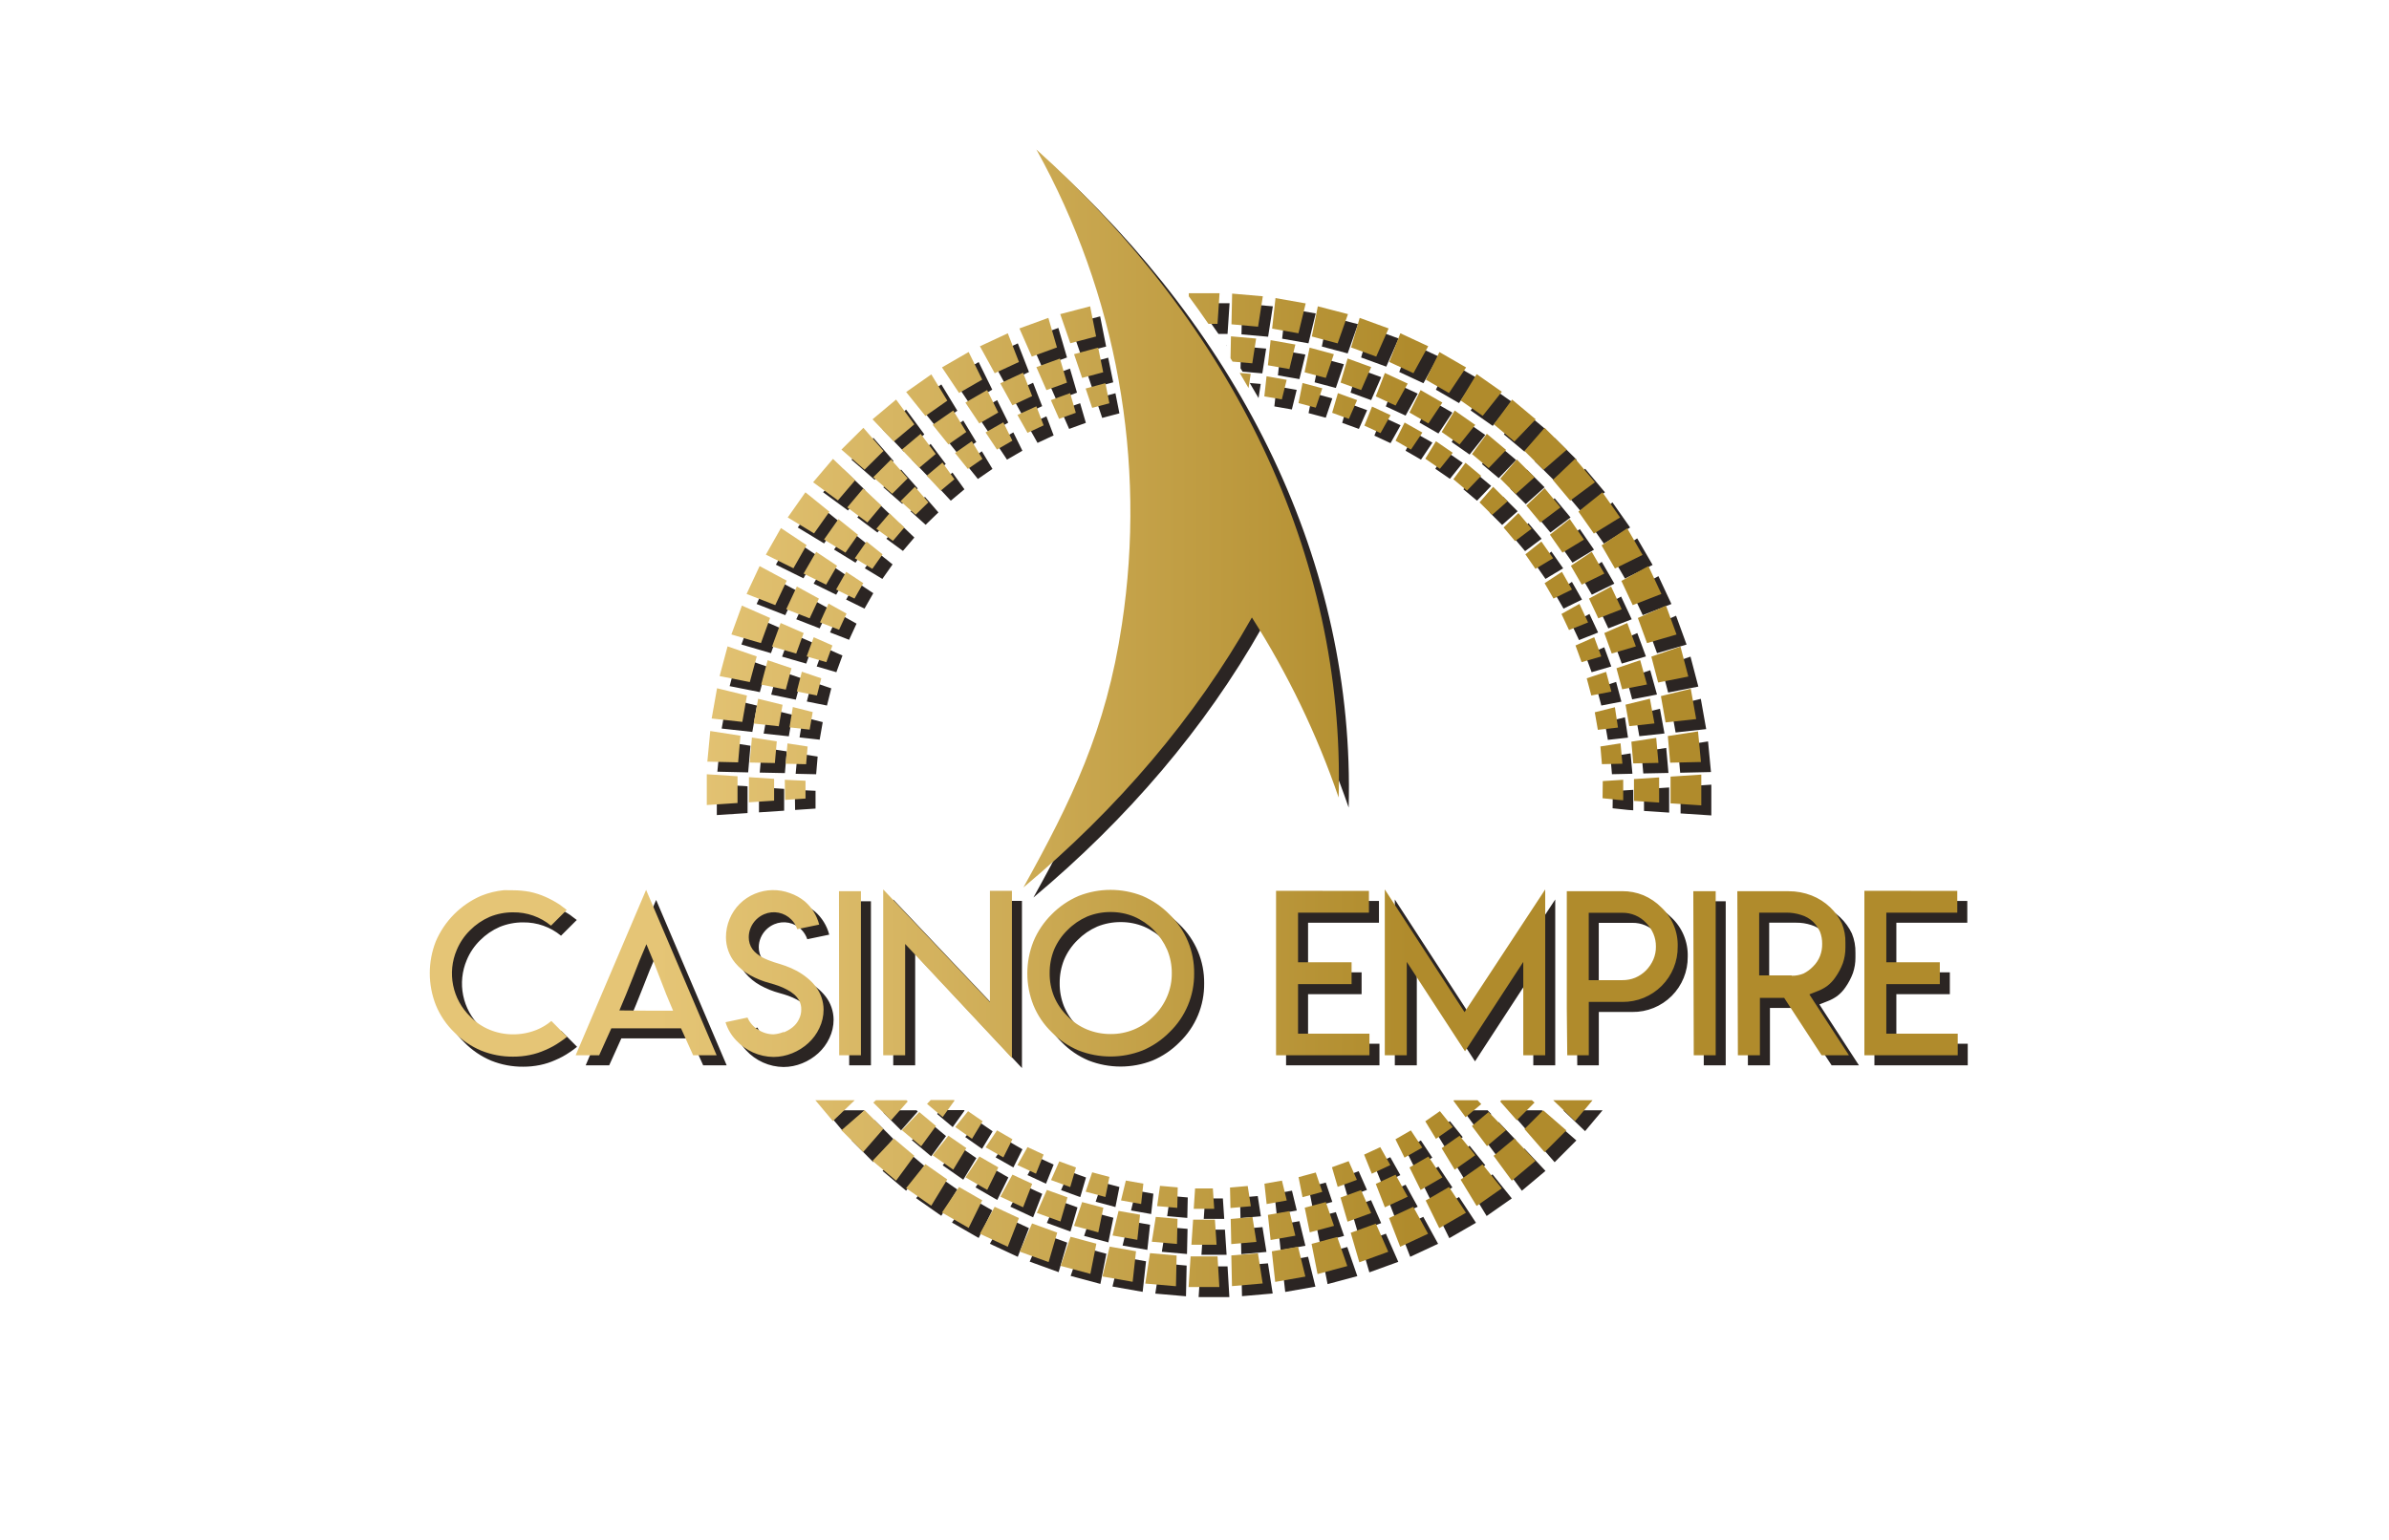
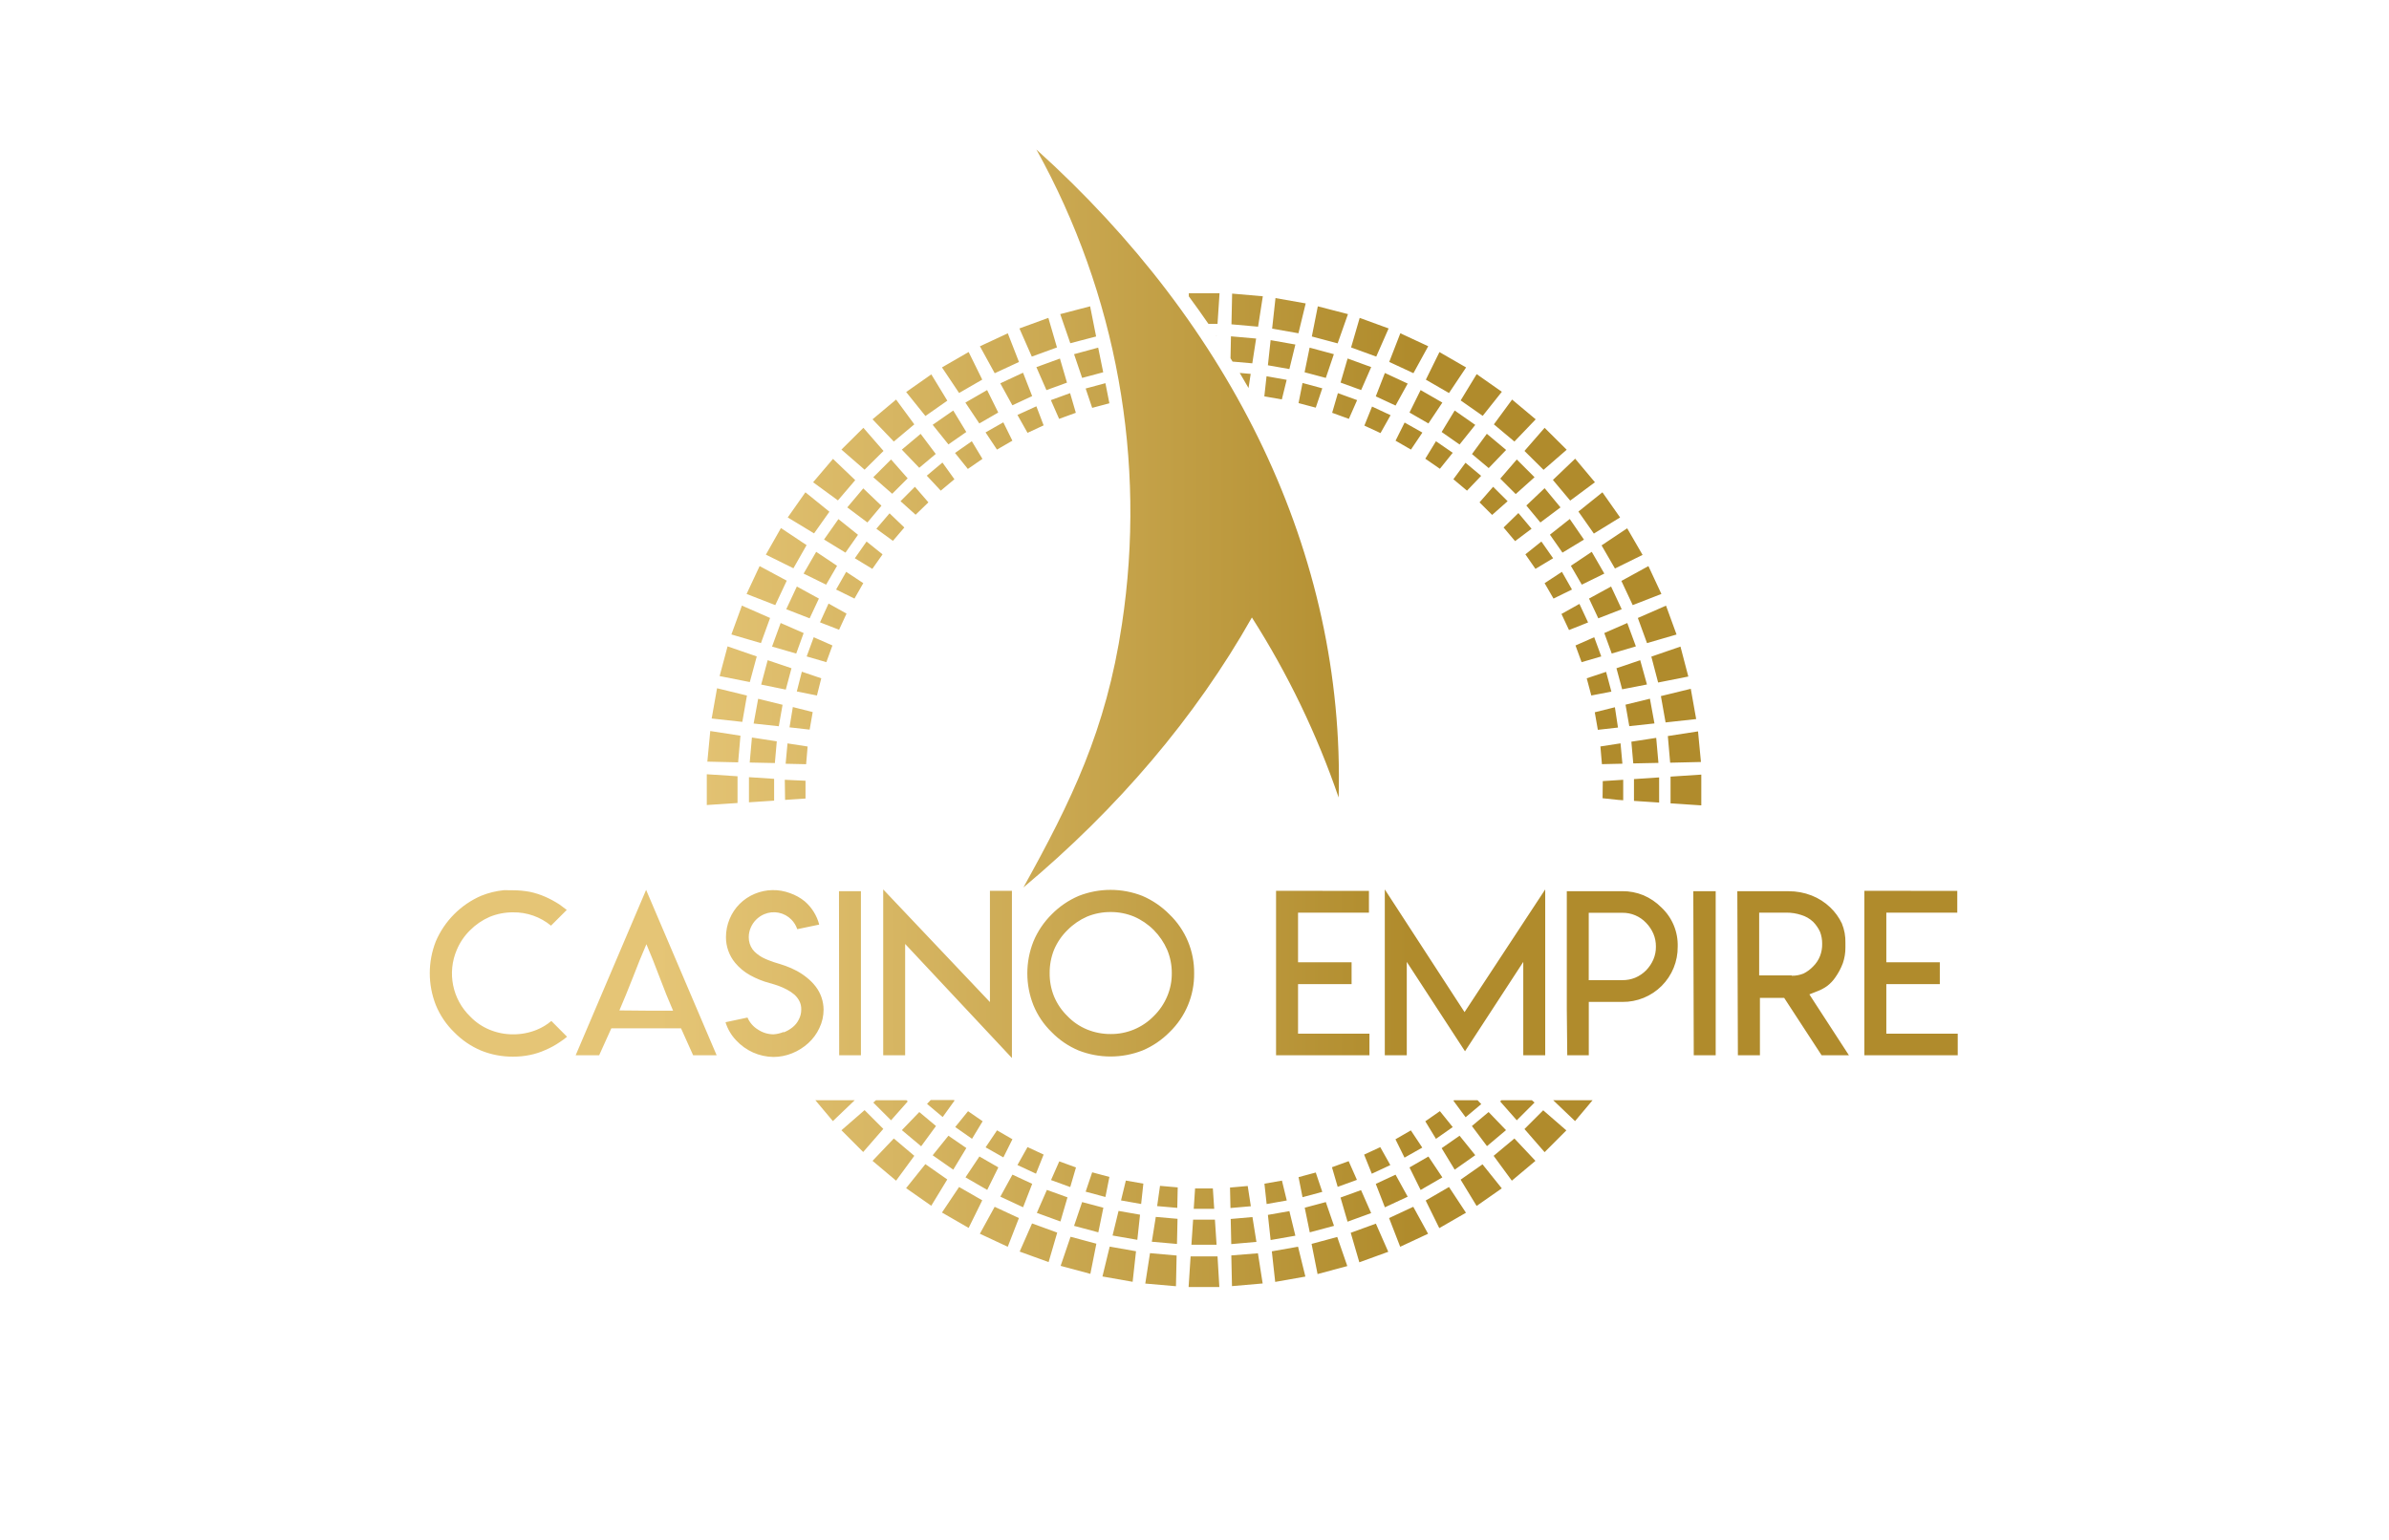
<svg xmlns="http://www.w3.org/2000/svg" width="380" height="245" viewBox="0 0 380 245" fill="none">
-   <path d="M166.444 25.384C179.211 48.371 183.996 74.938 180.05 100.931C177.537 117.782 171.966 129.115 164.379 142.799C179.354 130.267 191.712 115.79 200.724 99.843C206.444 108.812 211.076 118.429 214.523 128.491C215.556 89.662 197.491 53.36 166.444 25.384ZM166.444 60.014L168.044 63.669L171.31 62.477L170.19 58.647L166.444 60.014ZM163.434 67.62L165.035 70.467L167.596 69.276L166.444 66.245L163.434 67.62ZM170.238 51.577L171.838 56.208L175.944 55.136L174.992 50.337L170.238 51.577ZM168.749 65.261L170.061 68.244L172.719 67.276L171.806 64.149L168.749 65.261ZM218.101 63.661L219.702 60.006L215.948 58.639L214.827 62.47L218.101 63.661ZM129.426 102.322L125.768 100.723L124.399 104.474L128.241 105.585L129.426 102.322ZM191.688 190.682L191.472 193.929H194.729L194.513 190.682H191.688ZM171.83 190.465L172.743 187.347L170.085 186.379L168.773 189.354L171.83 190.465ZM191.104 199.647H195.106L194.842 195.648H191.376L191.104 199.647ZM178.058 65.764L177.425 62.566L174.28 63.413L175.32 66.493L178.058 65.764ZM208.776 192.081L211.922 191.233L210.881 188.154L208.144 188.89L208.776 192.081ZM172.439 57.951L173.719 61.726L177.073 60.83L176.272 56.911L172.439 57.951ZM208.776 62.533L208.144 65.733L210.881 66.46L211.922 63.381L208.776 62.533ZM122.67 110.52L126.584 111.32L127.489 107.921L123.703 106.641L122.67 110.52ZM140.503 77.529L143.513 80.161L145.969 77.705L143.328 74.706L140.503 77.529ZM145.041 73.138L147.81 76.025L150.436 73.826L148.035 70.627L145.041 73.138ZM151.501 75.194L149.011 77.281L151.236 79.665L153.405 77.849L151.501 75.194ZM140.991 85.727L143.624 87.655L145.441 85.527L143.088 83.272L140.991 85.727ZM153.429 176.701L153.333 176.622H149.636L149.051 177.237L151.54 179.325L153.429 176.701ZM126.656 98.531L130.378 99.979L131.851 96.836L128.345 94.916L126.656 98.531ZM129.418 92.861L133.004 94.621L134.74 91.621L131.418 89.398L129.418 92.861ZM136.365 82.328L139.567 84.727L141.8 82.064L138.91 79.305L136.365 82.328ZM149.267 81.528L147.122 79.049L144.833 81.344L147.234 83.496L149.267 81.528ZM132.667 87.439L136.077 89.526L138.07 86.687L134.956 84.191L132.667 87.439ZM162.626 66.084L165.771 64.621L164.323 60.902L160.705 62.59L162.626 66.084ZM200.188 63.334L200.532 61.086L198.787 60.934C199.26 61.734 199.732 62.533 200.188 63.334ZM169.717 56.879L168.349 52.176L163.746 53.856L165.715 58.334L169.717 56.879ZM195.098 55.048V54.968H195.041L195.098 55.048ZM149.948 69.188L152.453 72.307L155.294 70.331L153.221 66.916L149.948 69.188ZM153.534 180.916L156.206 182.788L157.896 179.997L155.574 178.397L153.534 180.916ZM160.176 73.131L162.626 71.715L161.185 68.796L158.36 70.395L160.176 73.131ZM156.175 71.803L153.501 73.666L155.543 76.21L157.864 74.61L156.175 71.803ZM155.15 65.653L157.367 68.972L160.377 67.236L158.608 63.661L155.15 65.653ZM263.571 103.922L268.27 102.554L266.597 97.964L262.115 99.923L263.571 103.922ZM230.003 71.803L228.306 74.586L230.627 76.186L232.668 73.643L230.003 71.803ZM225.793 67.236L228.802 68.972L231.019 65.653L227.562 63.661L225.793 67.236ZM228.306 180.004L230.003 182.796L232.668 180.924L230.627 178.389L228.306 180.004ZM230.907 70.331L233.757 72.323L236.254 69.204L232.98 66.916L230.907 70.331ZM240.232 77.753L242.689 80.209L245.682 77.529L242.857 74.706L240.232 77.753ZM235.733 73.843L238.391 76.073L241.16 73.186L238.095 70.619L235.733 73.843ZM219.798 188.346L222.743 186.971L221.142 184.116L218.573 185.307L219.798 188.346ZM223.576 71.715L226.025 73.131L227.842 70.427L225.016 68.828L223.576 71.715ZM218.613 69.315L221.182 70.507L222.783 67.66L219.838 66.284L218.613 69.315ZM220.43 64.661L223.576 66.125L225.505 62.629L221.879 60.942L220.43 64.661ZM265.34 110.192L270.142 109.241L268.894 104.474L264.259 106.073L265.34 110.192ZM251.462 91.621L253.198 94.621L256.784 92.861L254.783 89.398L251.462 91.621ZM259.545 98.531L257.857 94.916L254.351 96.836L255.824 99.979L259.545 98.531ZM248.131 86.671L250.125 89.526L253.543 87.455L251.285 84.176L248.131 86.671ZM132.227 109.52L129.137 108.473L128.337 111.616L131.538 112.256L132.227 109.52ZM245.21 85.727L243.113 83.232L240.76 85.527L242.585 87.694L245.21 85.727ZM225.505 192.001L223.576 188.498L220.43 189.962L221.879 193.689L225.505 192.001ZM237.19 77.313L234.701 75.226L232.772 77.849L234.941 79.665L237.19 77.313ZM222.471 53.856L217.869 52.176L216.5 56.879L220.502 58.334L222.471 53.856ZM241.4 81.344L239.095 79.049L236.934 81.528L238.935 83.527L241.4 81.344ZM234.717 179.357L237.206 177.269L236.622 176.653H232.876L232.78 176.734L234.717 179.357ZM244.378 82.032L246.611 84.727L249.813 82.328L247.283 79.273L244.378 82.032ZM255.119 86.495L259.289 83.928L256.48 79.929L252.662 82.992L255.119 86.495ZM247.115 76.354L250.797 73.155L247.283 69.668L244.082 73.347L247.115 76.354ZM251.357 81.248L255.287 78.329L252.142 74.578L248.604 77.961L251.357 81.248ZM261.298 97.876L265.86 96.1L263.795 91.669L259.497 94.029L261.298 97.876ZM263.563 110.504L262.491 106.641L258.713 107.921L259.617 111.272L263.563 110.504ZM258.473 92.053L262.867 89.886L260.418 85.655L256.344 88.374L258.473 92.053ZM232.076 64.133L234.797 60.062L230.555 57.615L228.394 62.006L232.076 64.133ZM228.77 56.687L224.336 54.624L222.567 59.182L226.417 60.974L228.77 56.687ZM237.438 67.764L240.48 63.933L236.478 61.126L233.933 65.309L237.438 67.764ZM242.481 71.851L245.867 68.316L242.113 65.173L239.215 69.115L242.481 71.851ZM245.682 177.021L245.258 176.653H240.408L240.216 176.845L242.857 179.845L245.682 177.021ZM241.144 181.412L238.375 178.533L235.718 180.756L238.119 183.955L241.144 181.412ZM226.009 181.452L223.559 182.868L225.001 185.787L227.826 184.188L226.009 181.452ZM248.636 90.422L246.771 87.759L244.226 89.798L245.827 92.109L248.636 90.422ZM236.254 185.395L233.757 182.3L230.907 184.283L232.98 187.698L236.254 185.395ZM231.019 188.93L228.802 185.611L225.793 187.347L227.562 190.93L231.019 188.93ZM251.637 95.396L250.037 92.581L247.283 94.389L248.7 96.836L251.637 95.396ZM256.296 106.041L255.175 102.986L252.197 104.298L253.166 106.953L256.296 106.041ZM261.802 104.442L260.434 100.723L256.776 102.322L257.96 105.577L261.802 104.442ZM257.905 111.64L257.064 108.497L253.983 109.52L254.711 112.256L257.905 111.64ZM254.199 100.635L252.822 97.683L249.965 99.283L251.165 101.843L254.199 100.635ZM178.058 188.858L175.32 188.122L174.28 191.201L177.425 192.049L178.058 188.858ZM184.805 199.167L188.807 199.519L188.895 195.52L185.437 195.217L184.805 199.167ZM183.764 205.821L188.646 206.245L188.75 201.359L184.517 200.983L183.764 205.821ZM178.562 198.176L182.499 198.863L182.932 194.864L179.514 194.264L178.562 198.176ZM185.653 193.497L188.855 193.777L188.927 190.522L186.109 190.274L185.653 193.497ZM179.906 192.593L183.108 193.161L183.46 189.922L180.675 189.434L179.906 192.593ZM190.975 201.494L190.655 206.373H195.546L195.258 201.494H190.975ZM176.953 204.694L181.755 205.541L182.292 200.679L178.106 199.943L176.953 204.694ZM197.451 201.343L197.555 206.229L202.438 205.805L201.685 201.007L197.451 201.343ZM134.004 104.298L131.026 102.986L129.906 106.041L133.035 106.953L134.004 104.298ZM200.06 190.298L197.243 190.546L197.315 193.801L200.556 193.521L200.06 190.298ZM200.813 195.241L197.355 195.544L197.443 199.543L201.445 199.191L200.813 195.241ZM143.768 182.74L140.383 186.299L144.129 189.45L147.026 185.499L143.768 182.74ZM148.787 186.819L145.721 190.641L149.723 193.441L152.269 189.258L148.787 186.819ZM131.29 176.653L134.076 179.973L137.55 176.653H131.29ZM154.149 190.458L151.429 194.521L155.67 196.968L157.831 192.577L154.149 190.458ZM139.118 178.229L135.436 181.428L138.894 184.891L142.096 181.212L139.118 178.229ZM157.455 197.895L161.89 199.967L163.666 195.4L159.808 193.609L157.455 197.895ZM127.176 117.326L130.378 117.686L130.866 114.895L127.705 114.095L127.176 117.326ZM173.719 192.857L172.439 196.64L176.297 197.671L177.097 193.753L173.719 192.857ZM168.116 190.922L166.516 194.577L170.27 195.944L171.39 192.105L168.116 190.922ZM163.786 200.735L168.388 202.406L169.757 197.712L165.755 196.256L163.786 200.735ZM170.301 203.006L175.032 204.278L175.984 199.479L171.878 198.376L170.301 203.006ZM264.035 112.768L260.154 113.719L260.754 117.134L264.756 116.702L264.035 112.768ZM256.504 128.603L258.985 128.867L259.785 128.923V125.668L256.536 125.876L256.504 128.603ZM258.465 114.127L255.263 114.927L255.751 117.718L258.953 117.358L258.465 114.127ZM265.036 118.998L261.082 119.606L261.386 123.061L265.388 122.981L265.036 118.998ZM259.361 119.869L256.16 120.365L256.4 123.181L259.657 123.109L259.361 119.869ZM271.687 117.966L266.885 118.71L267.253 122.948L272.151 122.837L271.687 117.966ZM267.317 125.164V129.419L272.208 129.739V124.844L267.317 125.164ZM261.498 129.027L265.5 129.291V125.292L261.498 125.556V129.027ZM252.125 179.973L254.911 176.653H248.652L252.125 179.973ZM270.535 111.192L265.78 112.352L266.525 116.542L271.391 116.007L270.535 111.192ZM218.085 190.954L214.819 192.137L215.94 195.976L219.694 194.608L218.085 190.954ZM210.217 199.511L211.17 204.31L215.9 203.038L214.299 198.407L210.217 199.511ZM216.444 197.743L217.813 202.438L222.415 200.767L220.446 196.288L216.444 197.743ZM206.687 194.297L203.27 194.897L203.702 198.895L207.64 198.207L206.687 194.297ZM212.482 192.857L209.128 193.753L209.929 197.671L213.787 196.64L212.482 192.857ZM203.894 200.695L204.43 205.557L209.233 204.71L208.064 199.959L203.894 200.695ZM222.543 195.4L224.312 199.967L228.746 197.895L226.393 193.609L222.543 195.4ZM239.175 185.499L242.073 189.45L245.827 186.299L242.481 182.74L239.175 185.499ZM233.925 189.29L236.47 193.473L240.472 190.674L237.406 186.851L233.925 189.29ZM228.37 192.609L230.531 197L234.773 194.553L232.076 190.458L228.37 192.609ZM244.082 181.236L247.283 184.915L250.741 181.452L247.059 178.253L244.082 181.236ZM205.503 189.442L202.717 189.93L203.07 193.169L206.271 192.601L205.503 189.442ZM212.482 61.726L213.763 57.951L209.905 56.911L209.104 60.83L212.482 61.726ZM209.281 49.873L204.478 49.026L203.942 53.888L208.128 54.624L209.281 49.873ZM214.403 64.149L213.491 67.276L216.148 68.244L217.46 65.261L214.403 64.149ZM216.004 51.577L211.209 50.337L210.257 55.136L214.363 56.231L216.004 51.577ZM207.64 56.415L203.702 55.719L203.27 59.718L206.687 60.318L207.64 56.415ZM126.56 123.116L129.818 123.188L130.058 120.373L126.856 119.878L126.56 123.116ZM197.675 59.134L200.789 59.406L201.397 55.464L197.395 55.112L197.323 58.599L197.651 59.134M206.255 62.03L203.053 61.462L202.702 64.661L205.487 65.149L206.255 62.03ZM193.809 53.128H195.258L195.578 48.249H190.687V48.745C191.76 50.193 192.792 51.656 193.809 53.128ZM217.429 189.322L216.116 186.347L213.459 187.314L214.371 190.434L217.429 189.322ZM141.976 89.798L139.43 87.759L137.565 90.422L140.351 92.109L141.976 89.798ZM145.978 176.845L145.786 176.653H140.927L140.503 177.021L143.328 179.845L145.978 176.845ZM150.476 180.756L147.819 178.533L145.049 181.412L148.115 183.979L150.476 180.756ZM163.674 59.191L161.897 54.632L157.463 56.695L159.816 60.982L163.674 59.191ZM138.91 94.38L136.189 92.581L134.588 95.396L137.51 96.836L138.91 94.38ZM136.245 99.227L133.388 97.628L132.027 100.619L135.06 101.795L136.245 99.227ZM165.779 189.954L162.634 188.49L160.713 191.993L164.331 193.681L165.779 189.954ZM162.634 182.86L160.185 181.444L158.368 184.147L161.193 185.747L162.634 182.86ZM155.302 184.259L152.453 182.3L149.948 185.411L153.221 187.698L155.302 184.259ZM167.596 185.299L165.035 184.107L163.434 186.962L166.379 188.338L167.596 185.299ZM160.393 187.338L157.383 185.603L155.166 188.922L158.624 190.922L160.393 187.338ZM202.462 48.737L197.579 48.314L197.475 53.2L201.709 53.576L202.462 48.737ZM124.727 125.516L120.725 125.252V129.251L124.727 128.987V125.516ZM114.794 115.918L119.669 116.454L120.405 112.263L115.651 111.104L114.794 115.918ZM114.106 122.781L119.004 122.893L119.373 118.654L114.57 117.91L114.106 122.781ZM120.845 122.924L124.847 123.005L125.151 119.55L121.197 118.942L120.845 122.924ZM118.908 125.108L114.018 124.788V129.682L118.908 129.363V125.108ZM126.472 128.867L129.722 128.651V125.82L126.424 125.668L126.472 128.867ZM121.469 116.719L125.472 117.15L126.072 113.735L122.19 112.783L121.469 116.719ZM133.523 83.016L129.706 79.929L126.896 83.928L131.082 86.463L133.523 83.016ZM147.026 69.115L144.129 65.173L140.383 68.316L143.768 71.851L147.026 69.115ZM142.128 73.347L138.926 69.668L135.436 73.131L139.118 76.33L142.128 73.347ZM152.277 65.349L149.732 61.166L145.729 63.973L148.795 67.788L152.277 65.349ZM121.966 106.041L117.324 104.442L116.059 109.169L120.861 110.12L121.966 106.041ZM137.63 77.993L134.092 74.61L130.93 78.329L134.876 81.216L137.63 77.993ZM124.087 99.923L119.604 97.956L117.932 102.546L122.63 103.922L124.087 99.923ZM157.831 61.998L155.67 57.607L151.429 60.054L154.149 64.125L157.831 61.998ZM126.736 93.989L122.422 91.669L120.349 96.1L124.911 97.876L126.736 93.989ZM129.89 88.334L125.816 85.615L123.415 89.846L127.801 92.013L129.89 88.334ZM83.203 143.247C84.1 143.249 84.994 143.332 85.876 143.495C86.726 143.676 87.555 143.944 88.349 144.295C89.127 144.64 89.877 145.047 90.591 145.51C91.007 145.806 91.391 146.094 91.743 146.374L89.238 148.877C87.542 147.478 85.403 146.726 83.203 146.758C81.927 146.751 80.662 146.995 79.481 147.478C78.315 147.985 77.255 148.71 76.359 149.613C75.448 150.507 74.727 151.577 74.239 152.756C73.487 154.529 73.289 156.488 73.672 158.375C74.055 160.262 75 161.989 76.383 163.329C77.263 164.248 78.326 164.97 79.505 165.449C80.686 165.931 81.951 166.176 83.227 166.168C84.508 166.174 85.778 165.93 86.965 165.449C87.811 165.106 88.597 164.631 89.294 164.041L91.791 166.553C91.421 166.86 91.034 167.145 90.63 167.408C89.915 167.901 89.15 168.319 88.349 168.656C87.558 169.016 86.728 169.284 85.876 169.456C84.999 169.635 84.106 169.723 83.211 169.719C81.473 169.734 79.749 169.408 78.136 168.76C76.528 168.086 75.072 167.096 73.854 165.848C72.585 164.62 71.584 163.141 70.917 161.506C69.636 158.249 69.636 154.629 70.917 151.373C72.305 148.128 74.882 145.535 78.12 144.127C79.287 143.653 80.516 143.351 81.77 143.231L83.203 143.247ZM115.587 169.503H111.849L109.92 165.209H98.835L96.898 169.503H93.16L104.365 143.183L115.587 169.503ZM104.381 162.402H108.655C107.94 160.765 107.231 159.005 106.526 157.123C105.822 155.241 105.118 153.476 104.413 151.829C103.693 153.476 102.981 155.243 102.26 157.123C101.54 159.003 100.812 160.706 100.115 162.362L104.381 162.402ZM126.248 165.857C126.754 165.665 127.226 165.395 127.649 165.057C128.073 164.72 128.418 164.295 128.657 163.809C128.916 163.316 129.049 162.766 129.041 162.21C129.057 161.752 128.958 161.299 128.753 160.89C128.553 160.497 128.282 160.144 127.953 159.85C127.59 159.538 127.193 159.27 126.768 159.051C126.335 158.82 125.885 158.619 125.424 158.451C124.992 158.298 124.519 158.147 124.007 158.011C122.933 157.724 121.898 157.308 120.926 156.771C120.008 156.266 119.193 155.593 118.524 154.788C117.581 153.641 117.066 152.201 117.067 150.717C117.066 149.717 117.264 148.727 117.652 147.806C118.021 146.908 118.566 146.093 119.253 145.406C119.941 144.722 120.757 144.179 121.654 143.807C123.44 143.061 125.444 143.024 127.256 143.703C128.119 144.001 128.921 144.451 129.625 145.03C130.738 145.999 131.53 147.282 131.899 148.709L128.409 149.437C128.217 148.864 127.896 148.342 127.472 147.909C126.921 147.35 126.215 146.969 125.443 146.816C124.673 146.663 123.873 146.746 123.151 147.054C122.185 147.464 121.416 148.232 121.005 149.197C120.798 149.677 120.692 150.194 120.693 150.717C120.685 151.41 120.899 152.088 121.301 152.652C121.502 152.916 121.736 153.152 121.998 153.356C122.25 153.557 122.518 153.739 122.798 153.9C123.108 154.063 123.426 154.21 123.751 154.34C124.119 154.484 124.439 154.604 124.711 154.692L125.672 154.988L126.512 155.267C127.134 155.488 127.739 155.756 128.321 156.067C128.904 156.383 129.456 156.753 129.97 157.171C130.479 157.58 130.939 158.047 131.339 158.563C132.144 159.615 132.585 160.901 132.595 162.225C132.597 163.247 132.368 164.256 131.923 165.177C131.499 166.086 130.897 166.902 130.154 167.576C129.407 168.255 128.545 168.797 127.609 169.175C126.661 169.564 125.647 169.765 124.623 169.767C123.501 169.753 122.394 169.51 121.37 169.052C120.346 168.593 119.427 167.931 118.668 167.104C117.897 166.291 117.325 165.311 116.995 164.241L120.493 163.497C120.836 164.296 121.421 164.968 122.166 165.417C122.899 165.904 123.759 166.165 124.639 166.168C125.189 166.127 125.729 166 126.24 165.793M135.044 143.399H138.534V169.503H135.076L135.044 143.399ZM159.056 161.034V143.335H162.554V169.935L145.57 151.788V169.503H142.08V143.111L159.056 161.034ZM183.324 144.151C184.933 144.846 186.392 145.845 187.622 147.094C188.879 148.305 189.875 149.762 190.548 151.372C191.221 152.983 191.557 154.714 191.536 156.459C191.557 158.204 191.221 159.936 190.548 161.546C189.875 163.157 188.879 164.613 187.622 165.824C186.395 167.069 184.935 168.058 183.324 168.736C180.057 170.015 176.426 170.015 173.159 168.736C171.551 168.062 170.095 167.072 168.877 165.824C167.621 164.609 166.632 163.147 165.971 161.53C164.68 158.275 164.68 154.651 165.971 151.397C166.643 149.778 167.63 148.31 168.877 147.078C170.1 145.833 171.555 144.839 173.159 144.151C176.424 142.861 180.059 142.861 183.324 144.151ZM174.52 147.43C173.352 147.938 172.292 148.666 171.398 149.573C170.481 150.465 169.752 151.531 169.253 152.708C168.781 153.891 168.545 155.154 168.556 156.427C168.541 157.698 168.777 158.959 169.253 160.138C169.748 161.32 170.477 162.389 171.398 163.281C172.278 164.199 173.342 164.921 174.52 165.401C175.706 165.884 176.976 166.128 178.257 166.12C179.531 166.132 180.793 165.886 181.969 165.398C183.145 164.911 184.21 164.19 185.101 163.281C186.017 162.386 186.746 161.317 187.246 160.138C187.744 158.965 187.995 157.702 187.982 156.427C187.989 155.151 187.739 153.886 187.246 152.708C186.734 151.542 186.013 150.479 185.117 149.573C184.212 148.665 183.141 147.937 181.963 147.43C180.788 146.947 179.528 146.703 178.257 146.71C176.976 146.702 175.706 146.947 174.52 147.43ZM219.342 143.343V146.814H208.064V154.708H216.58V158.179H208.064V166.064H219.421V169.503H204.567V143.335L219.342 143.343ZM234.549 162.633L247.379 143.111V169.503H243.89V154.644L234.621 168.864L225.361 154.644V169.503H221.863V143.111L234.549 162.633ZM250.813 162.09V143.391H259.617C260.778 143.378 261.929 143.599 263.003 144.038C264.073 144.495 265.043 145.155 265.86 145.982C266.71 146.777 267.381 147.744 267.828 148.818C268.275 149.893 268.489 151.049 268.454 152.212C268.466 153.371 268.247 154.521 267.809 155.594C267.372 156.667 266.724 157.642 265.904 158.462C265.084 159.281 264.108 159.929 263.034 160.366C261.96 160.804 260.809 161.023 259.649 161.01H254.311V169.503H250.885L250.813 162.09ZM254.303 157.547H255.391H259.641C260.343 157.556 261.04 157.425 261.69 157.163C262.34 156.887 262.929 156.487 263.427 155.987C263.915 155.483 264.308 154.895 264.588 154.252C264.864 153.605 265 152.907 264.988 152.204C264.997 151.504 264.861 150.81 264.588 150.165C264.311 149.52 263.918 148.931 263.427 148.429C262.942 147.915 262.355 147.507 261.703 147.231C261.051 146.956 260.349 146.819 259.641 146.83H254.303V157.507V157.547ZM270.935 143.399H274.496V169.503H271.007L270.935 143.399ZM277.938 143.399H286.078C287.337 143.391 288.587 143.621 289.76 144.079C290.855 144.508 291.855 145.147 292.705 145.958C293.48 146.695 294.112 147.568 294.57 148.533C294.968 149.507 295.158 150.553 295.131 151.605V152.341C295.138 153.186 295.003 154.027 294.73 154.828C294.433 155.63 294.032 156.391 293.538 157.091C293.18 157.619 292.74 158.086 292.233 158.475C291.74 158.828 291.202 159.113 290.633 159.323L289.4 159.81L290.12 160.93L295.691 169.503H291.345L285.39 160.37H281.532V169.503H278.026L277.938 143.399ZM286.606 156.843C287.248 156.855 287.886 156.735 288.48 156.491C289.037 156.21 289.543 155.837 289.976 155.387C290.466 154.911 290.848 154.336 291.097 153.7C291.336 153.08 291.45 152.42 291.433 151.756C291.44 151.109 291.326 150.466 291.097 149.861C290.825 149.268 290.451 148.726 289.992 148.261C289.453 147.757 288.803 147.384 288.095 147.174C287.321 146.92 286.509 146.796 285.694 146.806H281.412V156.795H282.501H283.813H286.574L286.606 156.843ZM312.923 143.343V146.814H301.638V154.708H310.146V158.179H301.638V166.064H312.995V169.503H298.148V143.335L312.923 143.343Z" fill="#2B2523" />
  <path d="M164.849 23.785C177.617 46.772 182.402 73.339 178.456 99.332C175.943 116.183 170.372 127.516 162.784 141.2C177.76 128.668 190.117 114.192 199.13 98.244C204.849 107.213 209.481 116.83 212.929 126.892C213.961 88.063 195.896 51.761 164.849 23.785ZM164.849 58.415L166.45 62.07L169.716 60.879L168.595 57.048L164.849 58.415ZM161.839 66.021L163.44 68.868L166.002 67.677L164.849 64.646L161.839 66.021ZM168.643 49.978L170.244 54.608L174.35 53.536L173.398 48.738L168.643 49.978ZM167.155 63.662L168.467 66.645L171.124 65.677L170.212 62.55L167.155 63.662ZM216.506 62.062L218.107 58.407L214.353 57.039L213.233 60.871L216.506 62.062ZM127.831 100.723L124.173 99.124L122.805 102.875L126.647 103.986L127.831 100.723ZM190.093 189.083L189.877 192.33H193.135L192.919 189.083H190.093ZM170.236 188.867L171.148 185.748L168.491 184.78L167.179 187.755L170.236 188.867ZM189.509 198.048H193.511L193.247 194.049H189.781L189.509 198.048ZM176.463 64.165L175.83 60.966L172.685 61.815L173.725 64.894L176.463 64.165ZM207.182 190.482L210.327 189.634L209.287 186.555L206.55 187.291L207.182 190.482ZM170.844 56.352L172.125 60.127L175.479 59.231L174.678 55.312L170.844 56.352ZM207.182 60.934L206.55 64.134L209.287 64.861L210.327 61.782L207.182 60.934ZM121.076 108.921L124.99 109.721L125.894 106.322L122.108 105.042L121.076 108.921ZM138.908 75.93L141.918 78.562L144.375 76.106L141.734 73.107L138.908 75.93ZM143.447 71.54L146.216 74.427L148.841 72.228L146.44 69.028L143.447 71.54ZM149.906 73.595L147.417 75.683L149.642 78.066L151.811 76.25L149.906 73.595ZM139.396 84.128L142.03 86.055L143.847 83.928L141.494 81.673L139.396 84.128ZM151.835 175.103L151.739 175.023H148.041L147.457 175.639L149.946 177.726L151.835 175.103ZM125.062 96.932L128.784 98.38L130.256 95.237L126.751 93.318L125.062 96.932ZM127.823 91.262L131.409 93.022L133.146 90.022L129.824 87.799L127.823 91.262ZM134.77 80.729L137.972 83.129L140.205 80.465L137.315 77.706L134.77 80.729ZM147.673 79.929L145.528 77.45L143.239 79.745L145.64 81.897L147.673 79.929ZM131.073 85.84L134.482 87.927L136.475 85.088L133.362 82.593L131.073 85.84ZM161.031 64.486L164.177 63.022L162.728 59.303L159.11 60.99L161.031 64.486ZM198.594 61.734L198.938 59.487L197.193 59.335C197.665 60.135 198.138 60.934 198.594 61.734ZM168.123 55.28L166.754 50.577L162.152 52.257L164.121 56.736L168.123 55.28ZM193.503 53.449V53.369H193.447L193.503 53.449ZM148.353 67.589L150.858 70.708L153.7 68.732L151.627 65.317L148.353 67.589ZM151.939 179.317L154.612 181.189L156.301 178.398L153.98 176.798L151.939 179.317ZM158.582 71.532L161.031 70.116L159.59 67.197L156.765 68.796L158.582 71.532ZM154.58 70.204L151.907 72.067L153.948 74.611L156.269 73.011L154.58 70.204ZM153.556 64.054L155.773 67.373L158.782 65.637L157.013 62.062L153.556 64.054ZM261.977 102.323L266.675 100.955L265.002 96.364L260.52 98.324L261.977 102.323ZM228.408 70.204L226.712 72.987L229.033 74.587L231.074 72.043L228.408 70.204ZM224.198 65.637L227.208 67.373L229.425 64.054L225.967 62.062L224.198 65.637ZM226.712 178.406L228.408 181.197L231.074 179.325L229.033 176.79L226.712 178.406ZM229.313 68.732L232.162 70.724L234.659 67.605L231.386 65.317L229.313 68.732ZM238.637 76.154L241.095 78.61L244.088 75.93L241.263 73.107L238.637 76.154ZM234.139 72.243L236.796 74.475L239.566 71.588L236.5 69.02L234.139 72.243ZM218.203 186.747L221.149 185.371L219.548 182.517L216.979 183.708L218.203 186.747ZM221.981 70.116L224.43 71.532L226.247 68.828L223.422 67.229L221.981 70.116ZM217.019 67.716L219.588 68.908L221.189 66.061L218.243 64.685L217.019 67.716ZM218.836 63.062L221.981 64.526L223.91 61.031L220.284 59.343L218.836 63.062ZM263.746 108.593L268.548 107.641L267.299 102.875L262.665 104.474L263.746 108.593ZM249.867 90.022L251.604 93.022L255.189 91.262L253.188 87.799L249.867 90.022ZM257.951 96.932L256.262 93.318L252.756 95.237L254.229 98.38L257.951 96.932ZM246.537 85.072L248.53 87.927L251.948 85.855L249.691 82.576L246.537 85.072ZM130.632 107.922L127.543 106.873L126.743 110.017L129.944 110.657L130.632 107.922ZM243.616 84.128L241.519 81.632L239.165 83.928L240.991 86.096L243.616 84.128ZM223.91 190.402L221.981 186.899L218.836 188.363L220.284 192.09L223.91 190.402ZM235.596 75.714L233.107 73.627L231.178 76.25L233.347 78.066L235.596 75.714ZM220.877 52.257L216.275 50.577L214.906 55.28L218.908 56.736L220.877 52.257ZM239.806 79.745L237.501 77.45L235.339 79.929L237.341 81.928L239.806 79.745ZM233.123 177.758L235.612 175.67L235.027 175.054H231.282L231.186 175.134L233.123 177.758ZM242.784 80.433L245.016 83.129L248.218 80.729L245.689 77.674L242.784 80.433ZM253.524 84.896L257.695 82.328L254.885 78.329L251.067 81.393L253.524 84.896ZM245.521 74.754L249.203 71.556L245.689 68.068L242.487 71.747L245.521 74.754ZM249.763 79.65L253.693 76.73L250.547 72.979L247.009 76.362L249.763 79.65ZM259.704 96.277L264.266 94.501L262.201 90.07L257.902 92.43L259.704 96.277ZM261.969 108.905L260.896 105.042L257.118 106.322L258.023 109.673L261.969 108.905ZM256.878 90.454L261.272 88.287L258.823 84.056L254.749 86.775L256.878 90.454ZM230.481 62.534L233.203 58.463L228.961 56.016L226.8 60.407L230.481 62.534ZM227.176 55.088L222.742 53.025L220.973 57.583L224.823 59.375L227.176 55.088ZM235.844 66.165L238.886 62.334L234.883 59.527L232.338 63.71L235.844 66.165ZM240.886 70.252L244.272 66.717L240.518 63.574L237.621 67.517L240.886 70.252ZM244.088 175.422L243.664 175.054H238.814L238.621 175.247L241.263 178.246L244.088 175.422ZM239.55 179.813L236.781 176.934L234.123 179.157L236.524 182.356L239.55 179.813ZM224.414 179.853L221.965 181.269L223.406 184.188L226.231 182.588L224.414 179.853ZM247.042 88.823L245.177 86.16L242.631 88.199L244.232 90.51L247.042 88.823ZM234.659 183.796L232.162 180.701L229.313 182.684L231.386 186.1L234.659 183.796ZM229.425 187.331L227.208 184.012L224.198 185.748L225.967 189.331L229.425 187.331ZM250.043 93.797L248.442 90.982L245.689 92.789L247.105 95.237L250.043 93.797ZM254.701 104.443L253.581 101.387L250.603 102.699L251.572 105.354L254.701 104.443ZM260.208 102.843L258.839 99.124L255.182 100.723L256.366 103.979L260.208 102.843ZM256.31 110.041L255.47 106.897L252.388 107.922L253.116 110.657L256.31 110.041ZM252.604 99.036L251.228 96.085L248.37 97.684L249.571 100.244L252.604 99.036ZM176.463 187.259L173.725 186.523L172.685 189.603L175.83 190.45L176.463 187.259ZM183.21 197.568L187.212 197.92L187.3 193.921L183.842 193.617L183.21 197.568ZM182.17 204.222L187.052 204.646L187.156 199.76L182.922 199.384L182.17 204.222ZM176.967 196.577L180.905 197.264L181.337 193.265L177.92 192.666L176.967 196.577ZM184.059 191.898L187.26 192.178L187.332 188.922L184.515 188.675L184.059 191.898ZM178.312 190.994L181.513 191.562L181.865 188.323L179.08 187.835L178.312 190.994ZM189.381 199.896L189.061 204.774H193.952L193.663 199.896H189.381ZM175.358 203.095L180.161 203.942L180.697 199.08L176.511 198.344L175.358 203.095ZM195.856 199.744L195.961 204.63L200.843 204.207L200.09 199.407L195.856 199.744ZM132.409 102.699L129.432 101.387L128.311 104.443L131.441 105.354L132.409 102.699ZM198.465 188.699L195.648 188.946L195.721 192.202L198.962 191.922L198.465 188.699ZM199.218 193.641L195.76 193.945L195.848 197.944L199.85 197.592L199.218 193.641ZM142.174 181.141L138.788 184.7L142.534 187.851L145.432 183.9L142.174 181.141ZM147.192 185.22L144.127 189.042L148.129 191.842L150.674 187.659L147.192 185.22ZM129.696 175.054L132.481 178.374L135.955 175.054H129.696ZM152.555 188.859L149.834 192.921L154.076 195.369L156.237 190.978L152.555 188.859ZM137.524 176.63L133.842 179.829L137.3 183.292L140.501 179.613L137.524 176.63ZM155.861 196.296L160.295 198.368L162.072 193.801L158.214 192.01L155.861 196.296ZM125.582 115.727L128.784 116.087L129.272 113.296L126.11 112.496L125.582 115.727ZM172.125 191.258L170.844 195.041L174.702 196.073L175.503 192.154L172.125 191.258ZM166.522 189.322L164.921 192.978L168.675 194.345L169.796 190.506L166.522 189.322ZM162.192 199.136L166.794 200.807L168.163 196.113L164.161 194.657L162.192 199.136ZM168.707 201.407L173.437 202.679L174.39 197.88L170.284 196.777L168.707 201.407ZM262.441 111.168L258.559 112.12L259.159 115.535L263.161 115.103L262.441 111.168ZM254.909 127.004L257.39 127.268L258.191 127.324V124.069L254.941 124.277L254.909 127.004ZM256.87 112.528L253.669 113.328L254.157 116.119L257.359 115.759L256.87 112.528ZM263.441 117.399L259.488 118.007L259.791 121.462L263.794 121.381L263.441 117.399ZM257.767 118.27L254.565 118.766L254.805 121.582L258.063 121.51L257.767 118.27ZM270.093 116.367L265.29 117.111L265.659 121.35L270.557 121.238L270.093 116.367ZM265.722 123.565V127.82L270.613 128.14V123.245L265.722 123.565ZM259.904 127.428L263.906 127.692V123.693L259.904 123.957V127.428ZM250.531 178.374L253.317 175.054H247.057L250.531 178.374ZM268.94 109.593L264.186 110.753L264.93 114.943L269.797 114.408L268.94 109.593ZM216.491 189.355L213.225 190.538L214.345 194.377L218.099 193.01L216.491 189.355ZM208.623 197.912L209.575 202.711L214.305 201.439L212.704 196.809L208.623 197.912ZM214.85 196.145L216.218 200.839L220.821 199.168L218.851 194.689L214.85 196.145ZM205.093 192.697L201.675 193.297L202.107 197.296L206.045 196.609L205.093 192.697ZM210.887 191.258L207.534 192.154L208.335 196.073L212.192 195.041L210.887 191.258ZM202.3 199.096L202.836 203.959L207.638 203.111L206.47 198.36L202.3 199.096ZM220.949 193.801L222.718 198.368L227.152 196.296L224.799 192.01L220.949 193.801ZM237.581 183.9L240.478 187.851L244.232 184.7L240.886 181.141L237.581 183.9ZM232.33 187.691L234.875 191.874L238.877 189.075L235.812 185.252L232.33 187.691ZM226.775 191.01L228.937 195.401L233.179 192.954L230.481 188.859L226.775 191.01ZM242.487 179.637L245.689 183.316L249.147 179.853L245.465 176.654L242.487 179.637ZM203.908 187.843L201.123 188.331L201.475 191.57L204.677 191.002L203.908 187.843ZM210.887 60.127L212.168 56.352L208.311 55.312L207.51 59.231L210.887 60.127ZM207.686 48.274L202.884 47.426L202.348 52.289L206.533 53.025L207.686 48.274ZM212.809 62.55L211.896 65.677L214.554 66.645L215.866 63.662L212.809 62.55ZM214.41 49.978L209.615 48.738L208.662 53.536L212.769 54.632L214.41 49.978ZM206.045 54.816L202.107 54.12L201.675 58.119L205.093 58.719L206.045 54.816ZM124.965 121.518L128.223 121.59L128.463 118.775L125.262 118.279L124.965 121.518ZM196.081 57.535L199.194 57.807L199.802 53.865L195.8 53.512L195.728 57L196.057 57.535M204.661 60.431L201.459 59.863L201.107 63.062L203.892 63.55L204.661 60.431ZM192.215 51.529H193.663L193.983 46.651H189.093V47.146C190.165 48.594 191.198 50.057 192.215 51.529ZM215.834 187.723L214.521 184.748L211.864 185.715L212.776 188.835L215.834 187.723ZM140.381 88.199L137.836 86.16L135.971 88.823L138.757 90.51L140.381 88.199ZM144.383 175.247L144.191 175.054H139.333L138.908 175.422L141.734 178.246L144.383 175.247ZM148.881 179.157L146.224 176.934L143.455 179.813L146.52 182.38L148.881 179.157ZM162.08 57.592L160.303 53.033L155.869 55.096L158.222 59.383L162.08 57.592ZM137.315 92.781L134.594 90.982L132.994 93.797L135.915 95.237L137.315 92.781ZM134.65 97.628L131.793 96.029L130.432 99.02L133.466 100.196L134.65 97.628ZM164.185 188.355L161.039 186.891L159.118 190.394L162.736 192.082L164.185 188.355ZM161.039 181.261L158.59 179.845L156.773 182.549L159.599 184.148L161.039 181.261ZM153.708 182.66L150.858 180.701L148.353 183.812L151.627 186.1L153.708 182.66ZM166.002 183.7L163.44 182.508L161.839 185.364L164.785 186.739L166.002 183.7ZM158.798 185.739L155.789 184.004L153.572 187.323L157.029 189.322L158.798 185.739ZM200.867 47.139L195.985 46.715L195.88 51.601L200.114 51.977L200.867 47.139ZM123.133 123.917L119.131 123.653V127.652L123.133 127.388V123.917ZM113.2 114.319L118.074 114.856L118.811 110.665L114.056 109.505L113.2 114.319ZM112.512 121.181L117.41 121.294L117.778 117.055L112.976 116.311L112.512 121.181ZM119.251 121.325L123.253 121.405L123.557 117.95L119.603 117.343L119.251 121.325ZM117.314 123.509L112.424 123.189V128.084L117.314 127.764V123.509ZM124.878 127.268L128.127 127.052V124.221L124.83 124.069L124.878 127.268ZM119.875 115.119L123.877 115.551L124.477 112.136L120.596 111.184L119.875 115.119ZM131.929 81.417L128.111 78.329L125.302 82.328L129.488 84.864L131.929 81.417ZM145.432 67.517L142.534 63.574L138.788 66.717L142.174 70.252L145.432 67.517ZM140.533 71.747L137.332 68.068L133.842 71.532L137.524 74.731L140.533 71.747ZM150.682 63.749L148.137 59.567L144.135 62.374L147.201 66.189L150.682 63.749ZM120.371 104.443L115.729 102.843L114.465 107.569L119.267 108.521L120.371 104.443ZM136.035 76.394L132.497 73.011L129.336 76.73L133.282 79.617L136.035 76.394ZM122.492 98.324L118.01 96.357L116.337 100.947L121.036 102.323L122.492 98.324ZM156.237 60.399L154.076 56.008L149.834 58.455L152.555 62.526L156.237 60.399ZM125.142 92.389L120.827 90.07L118.755 94.501L123.317 96.277L125.142 92.389ZM128.295 86.735L124.221 84.016L121.82 88.247L126.206 90.414L128.295 86.735ZM81.608 141.648C82.505 141.65 83.4 141.733 84.282 141.896C85.131 142.077 85.96 142.345 86.755 142.695C87.533 143.041 88.282 143.448 88.996 143.911C89.412 144.207 89.796 144.495 90.149 144.775L87.643 147.278C85.947 145.878 83.808 145.127 81.608 145.159C80.332 145.152 79.068 145.396 77.887 145.879C76.72 146.387 75.661 147.111 74.765 148.014C73.854 148.909 73.132 149.978 72.644 151.157C71.892 152.93 71.695 154.889 72.078 156.776C72.46 158.663 73.406 160.39 74.789 161.73C75.668 162.649 76.732 163.371 77.911 163.85C79.092 164.332 80.356 164.577 81.632 164.569C82.913 164.575 84.183 164.33 85.37 163.85C86.216 163.507 87.003 163.032 87.699 162.442L90.197 164.953C89.827 165.261 89.439 165.547 89.036 165.809C88.32 166.302 87.556 166.72 86.755 167.057C85.964 167.417 85.134 167.685 84.282 167.856C83.405 168.036 82.512 168.124 81.616 168.12C79.878 168.135 78.154 167.809 76.542 167.161C74.934 166.487 73.478 165.497 72.26 164.249C70.99 163.021 69.99 161.542 69.322 159.907C68.042 156.65 68.042 153.03 69.322 149.773C70.711 146.529 73.288 143.937 76.526 142.528C77.693 142.053 78.922 141.752 80.176 141.632L81.608 141.648ZM113.992 167.904H110.254L108.325 163.61H97.24L95.303 167.904H91.565L102.771 141.584L113.992 167.904ZM102.787 160.802H107.061C106.346 159.166 105.636 157.406 104.932 155.524C104.227 153.642 103.523 151.877 102.819 150.23C102.098 151.877 101.386 153.644 100.666 155.524C99.945 157.404 99.217 159.107 98.521 160.763L102.787 160.802ZM124.653 164.257C125.16 164.066 125.632 163.796 126.054 163.458C126.479 163.122 126.823 162.696 127.063 162.21C127.322 161.717 127.454 161.167 127.447 160.611C127.462 160.154 127.363 159.7 127.159 159.291C126.959 158.898 126.687 158.545 126.359 158.251C125.996 157.939 125.599 157.671 125.174 157.451C124.74 157.22 124.291 157.02 123.829 156.851C123.397 156.7 122.925 156.548 122.413 156.412C121.339 156.125 120.304 155.709 119.331 155.172C118.413 154.667 117.599 153.994 116.93 153.189C115.986 152.042 115.471 150.602 115.473 149.118C115.471 148.118 115.67 147.128 116.057 146.207C116.427 145.309 116.971 144.494 117.658 143.807C118.347 143.123 119.162 142.58 120.059 142.208C121.846 141.463 123.849 141.425 125.662 142.104C126.525 142.402 127.327 142.851 128.031 143.431C129.143 144.4 129.936 145.683 130.304 147.11L126.815 147.838C126.622 147.265 126.302 146.742 125.878 146.311C125.327 145.751 124.62 145.37 123.849 145.217C123.078 145.065 122.279 145.147 121.556 145.455C120.591 145.865 119.822 146.633 119.411 147.598C119.204 148.078 119.097 148.595 119.099 149.118C119.091 149.811 119.304 150.489 119.707 151.053C119.908 151.317 120.142 151.554 120.404 151.757C120.656 151.958 120.923 152.14 121.204 152.301C121.513 152.464 121.831 152.611 122.156 152.741C122.524 152.885 122.845 153.004 123.117 153.093L124.077 153.389L124.917 153.668C125.54 153.889 126.144 154.156 126.727 154.468C127.31 154.784 127.861 155.153 128.375 155.572C128.885 155.981 129.344 156.448 129.744 156.964C130.55 158.016 130.991 159.301 131.001 160.626C131.003 161.649 130.773 162.657 130.328 163.578C129.904 164.487 129.302 165.303 128.56 165.977C127.812 166.656 126.95 167.198 126.014 167.577C125.067 167.965 124.053 168.166 123.029 168.169C121.907 168.154 120.8 167.91 119.775 167.453C118.751 166.994 117.832 166.331 117.074 165.505C116.303 164.692 115.73 163.712 115.401 162.642L118.899 161.898C119.241 162.697 119.826 163.368 120.572 163.818C121.305 164.305 122.165 164.566 123.045 164.569C123.594 164.528 124.134 164.401 124.646 164.194M133.45 141.8H136.94V167.904H133.482L133.45 141.8ZM157.461 159.435V141.736H160.959V168.337L143.975 150.189V167.904H140.485V141.512L157.461 159.435ZM181.73 142.552C183.339 143.247 184.798 144.246 186.027 145.495C187.285 146.707 188.28 148.163 188.954 149.773C189.626 151.384 189.963 153.115 189.941 154.86C189.963 156.605 189.626 158.337 188.954 159.947C188.28 161.558 187.285 163.014 186.027 164.225C184.801 165.47 183.34 166.459 181.73 167.137C178.462 168.416 174.832 168.416 171.564 167.137C169.956 166.463 168.5 165.473 167.282 164.225C166.027 163.01 165.037 161.548 164.377 159.931C163.086 156.676 163.086 153.052 164.377 149.797C165.048 148.179 166.036 146.711 167.282 145.479C168.505 144.234 169.96 143.24 171.564 142.552C174.83 141.262 178.464 141.262 181.73 142.552ZM172.925 145.831C171.757 146.34 170.698 147.067 169.803 147.974C168.887 148.866 168.158 149.932 167.659 151.109C167.187 152.292 166.95 153.555 166.962 154.828C166.946 156.099 167.183 157.361 167.659 158.539C168.153 159.721 168.883 160.791 169.803 161.682C170.683 162.6 171.747 163.322 172.925 163.802C174.112 164.285 175.382 164.529 176.663 164.521C177.936 164.533 179.199 164.287 180.374 163.799C181.55 163.311 182.615 162.591 183.506 161.682C184.422 160.787 185.151 159.718 185.652 158.539C186.15 157.366 186.4 156.103 186.387 154.828C186.395 153.552 186.144 152.287 185.652 151.109C185.14 149.943 184.418 148.88 183.522 147.974C182.617 147.066 181.547 146.338 180.369 145.831C179.193 145.348 177.934 145.104 176.663 145.111C175.382 145.103 174.112 145.348 172.925 145.831ZM217.747 141.744V145.215H206.47V153.109H214.986V156.58H206.47V164.466H217.827V167.904H202.972V141.736L217.747 141.744ZM232.955 161.035L245.785 141.512V167.904H242.295V153.045L233.027 167.265L223.766 153.045V167.904H220.269V141.512L232.955 161.035ZM249.219 160.491V141.792H258.023C259.183 141.78 260.334 142 261.408 142.44C262.479 142.896 263.449 143.556 264.266 144.383C265.116 145.178 265.787 146.145 266.234 147.219C266.681 148.294 266.894 149.451 266.859 150.613C266.872 151.772 266.653 152.922 266.215 153.995C265.777 155.068 265.129 156.043 264.309 156.863C263.489 157.683 262.513 158.33 261.439 158.767C260.365 159.205 259.215 159.424 258.055 159.411H252.716V167.904H249.291L249.219 160.491ZM252.708 155.948H253.797H258.047C258.749 155.957 259.445 155.826 260.096 155.564C260.745 155.288 261.335 154.889 261.833 154.388C262.321 153.884 262.714 153.297 262.993 152.653C263.269 152.006 263.406 151.309 263.393 150.605C263.402 149.905 263.266 149.211 262.993 148.566C262.717 147.921 262.323 147.332 261.833 146.83C261.347 146.316 260.76 145.908 260.108 145.632C259.456 145.357 258.755 145.22 258.047 145.231H252.708V155.908V155.948ZM269.341 141.8H272.902V167.904H269.413L269.341 141.8ZM276.344 141.8H284.484C285.743 141.792 286.992 142.023 288.165 142.48C289.26 142.909 290.261 143.548 291.111 144.359C291.885 145.096 292.518 145.969 292.976 146.934C293.373 147.908 293.564 148.954 293.536 150.006V150.741C293.544 151.587 293.408 152.428 293.136 153.228C292.839 154.032 292.438 154.792 291.943 155.492C291.586 156.02 291.145 156.487 290.639 156.875C290.146 157.229 289.607 157.514 289.038 157.723L287.805 158.211L288.526 159.331L294.096 167.904H289.751L283.796 158.771H279.937V167.904H276.432L276.344 141.8ZM285.012 155.244C285.654 155.257 286.291 155.136 286.885 154.892C287.443 154.611 287.948 154.238 288.381 153.788C288.871 153.312 289.253 152.737 289.502 152.101C289.741 151.482 289.855 150.821 289.838 150.158C289.846 149.51 289.731 148.867 289.502 148.262C289.23 147.668 288.856 147.127 288.398 146.662C287.859 146.158 287.209 145.785 286.501 145.575C285.726 145.321 284.915 145.197 284.099 145.207H279.817V155.196H280.906H282.219H284.98L285.012 155.244ZM311.329 141.744V145.215H300.043V153.109H308.551V156.58H300.043V164.466H311.401V167.904H296.554V141.736L311.329 141.744Z" fill="url(#paint0_linear_125_285)" />
  <defs>
    <linearGradient id="paint0_linear_125_285" x1="67.852" y1="114.779" x2="312.167" y2="114.779" gradientUnits="userSpaceOnUse">
      <stop stop-color="#E5C576" />
      <stop offset="0.15" stop-color="#E5C576" />
      <stop offset="0.3" stop-color="#D7B663" />
      <stop offset="0.6" stop-color="#B49032" />
      <stop offset="0.64" stop-color="#B08B2C" />
      <stop offset="1" stop-color="#B08B2C" />
    </linearGradient>
  </defs>
</svg>